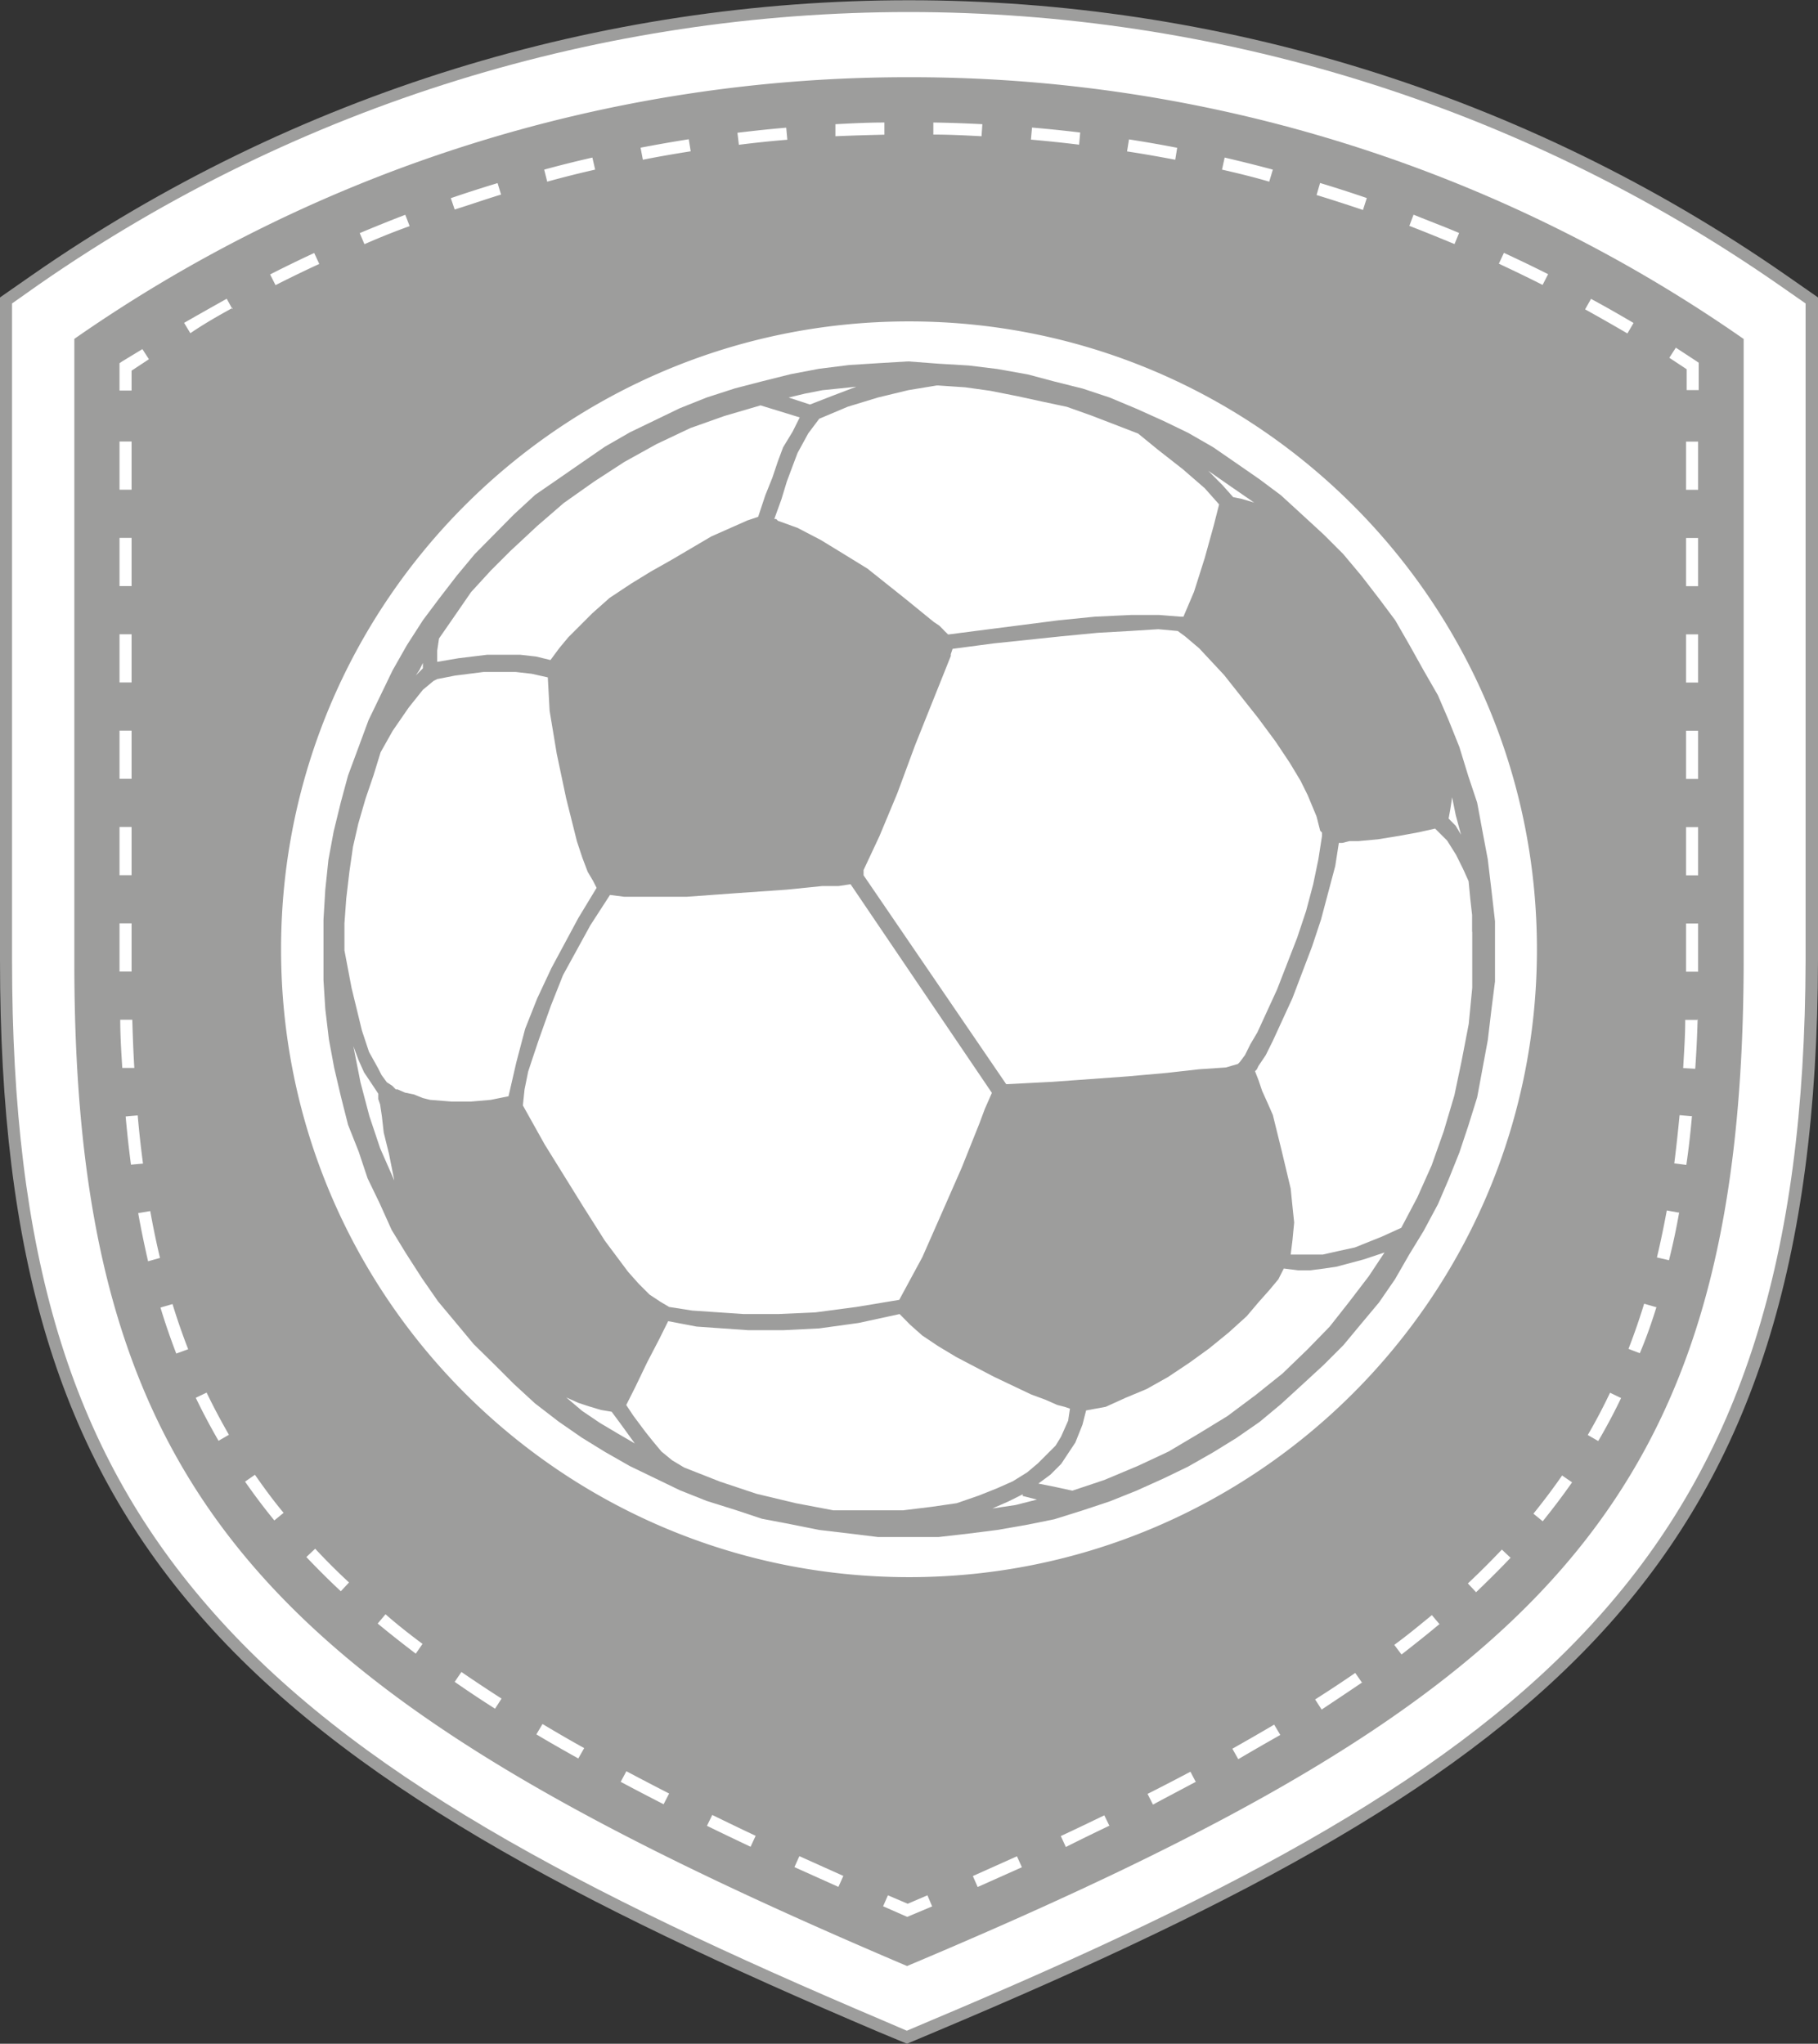
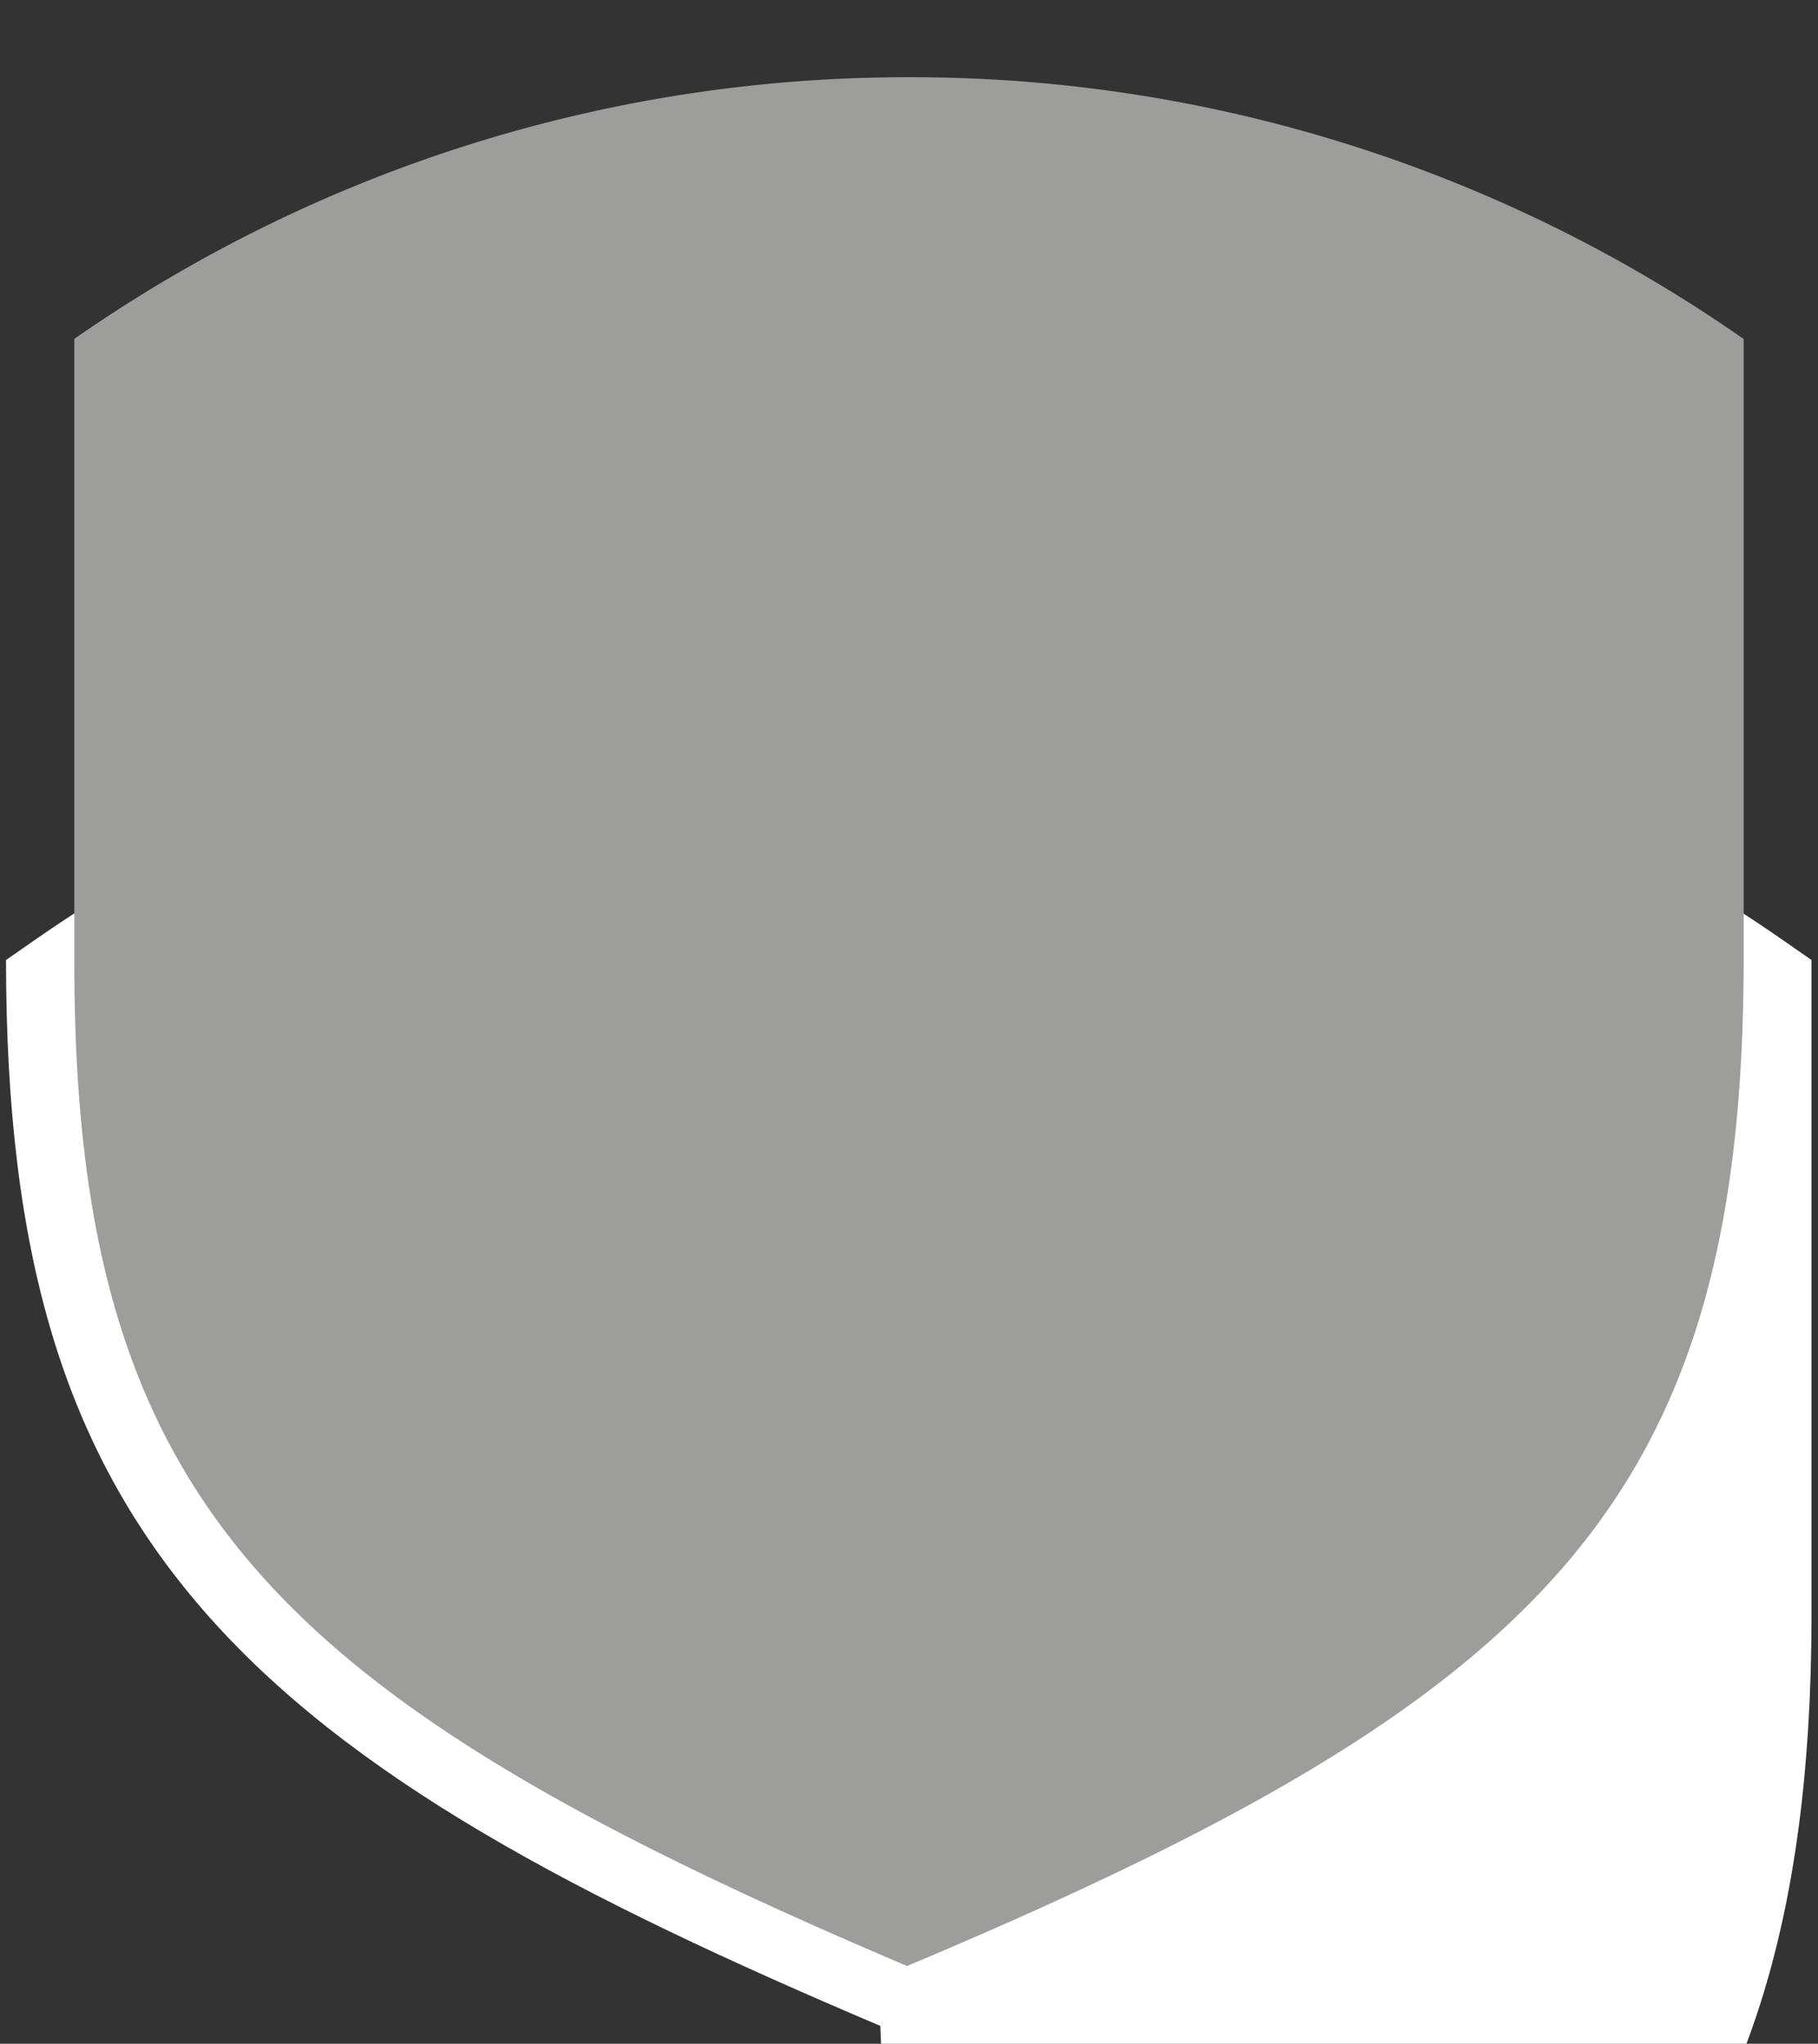
<svg xmlns="http://www.w3.org/2000/svg" viewBox="0 0 150.9 169.65">
  <rect x="0" y="0" width="150.9" height="169.65" fill="#333333" stroke="none" />
-   <path d="M73.07 168.17c-25-10.61-44.13-20.56-56.27-34.59C5.37 120.37.5 104.25.5 79.69V24.93l2.43-1.69c43.58-30.3 101.42-30.3 145 0l2.43 1.69v54.76c-.12 49.82-21.59 66.89-72.91 88.49l-2.21.93z" style="fill:#fff" />
-   <path d="m75.28 169.65-2.4-1C47.82 158 28.62 148 16.42 133.9 4.91 120.6 0 104.39 0 79.69v-55l2.64-1.84c43.77-30.44 101.85-30.44 145.62 0l2.64 1.84v55c-.12 50.1-21.68 67.26-73.22 88.95zM1 25.19v54.5c0 24.43 4.84 40.45 16.18 53.56 12.07 14 31.15 23.87 56.09 34.46l2 .86 2-.85c51.1-21.51 72.48-38.5 72.6-88V25.19l-2.21-1.54c-43.43-30.2-101.05-30.2-144.48 0z" style="fill:#9d9d9c" />
+   <path d="M73.07 168.17c-25-10.61-44.13-20.56-56.27-34.59C5.37 120.37.5 104.25.5 79.69l2.43-1.69c43.58-30.3 101.42-30.3 145 0l2.43 1.69v54.76c-.12 49.82-21.59 66.89-72.91 88.49l-2.21.93z" style="fill:#fff" />
  <path d="M75.45 6.41c-24.77-.03-48.96 7.55-69.28 21.72v51.8c0 45 16.74 61 69.12 83.27 52.6-22.14 69.34-38.23 69.44-83.27V28.14A120.7 120.7 0 0 0 75.45 6.41" style="fill:#9d9d9c" />
-   <path d="m75.3 159.12-2-.88.4-.91 1.64.7 1.64-.7.39.92zm-5.3-3.4-3.65-1.64-.41.91 3.65 1.64zm-7.28-3.33c-1.23-.58-2.43-1.16-3.6-1.73l-.44.9c1.18.58 2.38 1.15 3.62 1.74zm-7.18-3.51c-1.21-.62-2.4-1.24-3.55-1.85l-.47.88c1.16.62 2.35 1.24 3.56 1.86zm-7.05-3.77c-1.19-.66-2.34-1.33-3.46-2l-.51.86c1.12.67 2.28 1.33 3.48 2zM41.63 141c-1.15-.74-2.27-1.48-3.33-2.21l-.56.82c1.06.74 2.19 1.49 3.35 2.23zm-6.56-4.54c-1.07-.8-2.13-1.63-3.07-2.46l-.65.77c1 .83 2.07 1.67 3.16 2.5zm-6.1-5.1c-1-.92-1.93-1.86-2.81-2.8l-.73.69c.9.95 1.86 1.91 2.86 2.84zm-5.43-5.78c-.84-1-1.64-2.1-2.38-3.16l-.82.57c.76 1.09 1.57 2.17 2.43 3.22zM19 119.1c-.65-1.14-1.28-2.31-1.85-3.5l-.9.43c.58 1.21 1.22 2.41 1.89 3.57zm-3.38-7.1c-.47-1.21-.91-2.47-1.3-3.75l-1 .29c.39 1.3.84 2.59 1.31 3.82zm-2.34-7.58c-.3-1.25-.57-2.56-.81-3.89l-1 .17c.24 1.35.52 2.68.82 4zm-1.41-7.83c-.17-1.27-.32-2.61-.44-4l-1 .09c.12 1.37.27 2.71.44 4zm-.72-7.94c-.08-1.3-.13-2.63-.17-4h-1c0 1.37.09 2.71.17 4zm-.23-8v-4h-1v4zm0-12h-1v4h1zm0-8h-1v4h1zm0-8h-1v4h1zm0-8h-1v4h1zm0-8h-1v4h1zm0-5.88 1.44-.95-.54-.84L10.14 30l-.22.15v2.27h1zm8.38-5.09-.48-.88c-1.19.66-2.38 1.34-3.54 2l.52.86c1.14-.78 2.32-1.45 3.5-2.1zm116.29 1.13c-1.17-.69-2.36-1.37-3.53-2l-.49.87c1.17.65 2.35 1.32 3.51 2zM26.5 21.91l-.42-.91c-1.23.57-2.46 1.17-3.66 1.78l.45.89a101 101 0 0 1 3.63-1.76m102 .85c-1.21-.61-2.44-1.2-3.67-1.77l-.42.9c1.22.57 2.44 1.16 3.63 1.76zM34 18.77l-.36-.94c-1.26.48-2.54 1-3.78 1.52l.39.92c1.18-.52 2.44-1.03 3.75-1.5m87.11.57c-1.24-.53-2.51-1-3.78-1.52l-.35.93c1.25.48 2.51 1 3.75 1.51zm-79.52-3.19-.29-.95c-1.29.39-2.6.81-3.88 1.25l.32.94c1.26-.39 2.57-.85 3.85-1.24m71.86.29c-1.28-.44-2.59-.86-3.88-1.25l-.29 1c1.28.39 2.57.81 3.85 1.24zM49.4 14.08l-.23-1c-1.32.3-2.65.63-4 1l.25 1c1.34-.37 2.66-.7 3.98-1m56.25 0c-1.3-.35-2.63-.68-4-1l-.22 1c1.31.3 2.63.62 3.92 1zm-48.32-1.52-.16-1c-1.34.21-2.69.45-4 .7l.19 1c1.3-.26 2.64-.49 3.97-.7m40.38-.29c-1.32-.26-2.67-.49-4-.7l-.16 1c1.33.2 2.67.44 4 .69zm-32.36-.67-.09-1c-1.35.11-2.71.26-4.05.42l.12 1q1.995-.255 4.02-.42m24.31-.6c-1.33-.16-2.7-.3-4-.41l-.09 1c1.35.12 2.7.26 4 .42zm-16.25.17v-1c-1.35 0-2.72.07-4.07.14v1c1.38-.06 2.74-.1 4.07-.13Zm8.13-.86c-1.35-.07-2.72-.12-4.07-.14v1c1.33 0 2.69.07 4 .14zM141 30.11l-.22-.15-1.68-1.1-.54.84 1.44.95v1.73h1zM84.82 155l-.41-.91-3.66 1.64.4.91zm7.28-3.41-.44-.9c-1.18.57-2.38 1.15-3.61 1.72l.42.91c1.24-.63 2.45-1.21 3.63-1.78zm7.17-3.64-.46-.88c-1.16.61-2.34 1.23-3.56 1.84l.45.89c1.22-.66 2.41-1.28 3.57-1.9zm7-3.93-.51-.86c-1.13.67-2.28 1.33-3.47 2l.49.87c1.22-.72 2.39-1.39 3.52-2.03zm6.79-4.33-.57-.82c-1.06.73-2.18 1.47-3.33 2.2l.54.84c1.19-.79 2.3-1.53 3.39-2.27zm6.43-4.86-.64-.76c-1 .82-2 1.65-3.12 2.47l.6.8c1.13-.88 2.19-1.72 3.19-2.56zm5.9-5.51-.73-.69c-.89.94-1.84 1.89-2.82 2.81l.68.73c1.03-.99 2-1.95 2.9-2.9zm5.1-6.27-.83-.57c-.74 1.07-1.54 2.13-2.38 3.17l.77.63c.89-1.1 1.71-2.19 2.47-3.28zm4.06-7-.91-.44c-.57 1.2-1.19 2.38-1.85 3.51l.87.5c.7-1.2 1.34-2.4 1.92-3.62zm2.92-7.54-1-.29c-.39 1.27-.83 2.54-1.3 3.75l.94.36c.54-1.27.99-2.56 1.39-3.86zm1.88-7.85-1-.18c-.25 1.34-.52 2.65-.82 3.9l1 .23c.33-1.31.61-2.61.85-3.99zm1.06-8-1-.09c-.13 1.35-.27 2.68-.44 4l1 .13c.2-1.36.35-2.7.47-4.07zm.47-8h-1c0 1.36-.1 2.69-.17 4l1 .06c.1-1.42.16-2.72.2-4.13zm.07-8h-1v4h1zm0-8h-1v4h1zm0-8h-1v4h1zm0-8h-1v4h1zm0-8h-1v4h1zm0-8h-1v4h1zM127.57 78.81c0 28.79-23.34 52.12-52.13 52.11s-52.12-23.34-52.11-52.13c0-28.78 23.34-52.11 52.12-52.11 28.79 0 52.12 23.33 52.12 52.12Z" style="fill:#fff" />
  <path d="m123.79 73.85-.3-2.52-.44-2.33-.44-2.37-.74-2.22-.74-2.41-.89-2.22-.89-2.07-1.19-2.07-1.16-2.08-1.19-2.07-1.33-1.78-1.48-1.92-1.5-1.79-1.63-1.63-1.77-1.63-1.78-1.63-1.78-1.33-1.92-1.33-1.93-1.33-2.07-1.19-2.07-1-2.22-1-2.22-.93-2.23-.74-2.36-.59-2.22-.59-2.52-.45-2.37-.29-2.52-.15-2.51-.19-2.52.15-2.37.15-2.49.31-2.37.45-2.36.59-2.27.59-2.35.76-2.23.89-2.07 1-2.07 1-2.07 1.19-1.93 1.33-1.92 1.33-1.93 1.33-1.77 1.63L41 44.38 39.4 46l-1.48 1.78-1.48 1.92-1.34 1.79-1.33 2.07-1.18 2.08-1 2.07-1 2.07-.82 2.22-.88 2.37-.6 2.22L27.7 69l-.44 2.37-.26 2.48-.15 2.51v5l.15 2.4.3 2.52.44 2.37.55 2.35.6 2.37.88 2.22.74 2.22 1 2.07 1 2.22 1.18 1.93 1.33 2.07 1.34 1.93 1.48 1.77 1.48 1.78 1.68 1.65 1.63 1.63 1.77 1.63 1.96 1.51 1.92 1.33 1.93 1.19 2.07 1.18 2.07 1 2.07 1 2.23.89 2.36.74 2.23.74 2.36.45 2.4.48 2.52.3 2.37.29h5l2.52-.29 2.37-.3 2.52-.44 2.22-.45 2.36-.74 2.23-.74 2.22-.89 2.22-1 2.07-1 2.07-1.18 1.93-1.19 1.92-1.33 1.78-1.48 1.78-1.63 1.77-1.63 1.63-1.63 1.48-1.78 1.48-1.77 1.33-1.93 1.19-2.07 1.18-1.93 1.19-2.22.89-2.07.89-2.22.74-2.22.74-2.37.44-2.37.44-2.37.3-2.52.3-2.36v-5zm-3.41-6.67.15-1 .3 1.48.44 1.63-.44-.74-.59-.6zm-14.5-5.62 1.18 1.77.89 1.48.59 1.19.74 1.78.3 1.18.15.15v.29l-.3 1.93-.43 2.07-.59 2.22-.74 2.22-1.67 4.3-1.63 3.55-.59 1-.44.89-.44.59-.15.15-1 .29-2.22.15-2.67.3-3.25.29-6.22.45-3.87.2-11.84-17.34v-.44L73 69.4l1.48-3.55 1.48-4 1.48-3.7.89-2.22.59-1.48v-.15l.15-.44 3.4-.45 5.63-.59 3-.29 2.66-.15 2.38-.15 1.62.15.6.44 1.18 1 2.07 2.22 2.81 3.55zm-3.71-21.17 1.93 1.33-1-.3-.74-.15-.89-1-1.18-1.19zm-26.79-8 2.36-.39h.15l2.22.15 2.08.29 2.22.44 2.07.45 2.07.44 2.08.74 1.92.74 1.92.74 1.64 1.34 2.07 1.62 1.82 1.58 1.19 1.34-.45 1.77-.74 2.67-.89 2.81-.88 2.07H98l-1.78-.14h-2.34l-3 .14-3 .3-5.77.74-3.41.44-.3-.29-.14-.15-.3-.3-.44-.29-2.37-1.93L72 47.2 70.05 46l-1.93-1.18-1.92-1-1.63-.59-.15-.15h-.15l.59-1.63.45-1.48.44-1.18.45-1.19.89-1.63.91-1.21 2.37-1 2.49-.76zm-8.59.29 1.48-.29 1.48-.15 1.33-.14-1.92.73-1.93.75-1.77-.58zM36.29 54l.15-1 1.33-1.92 1.33-1.93 1.63-1.78 1.63-1.63 2.22-2.07 2.22-1.92 2.52-1.78 2.51-1.63 2.67-1.48 2.81-1.33 2.82-1 3-.88 3.25 1-.59 1.18-.79 1.3-.44 1.18-.45 1.34-.59 1.47-.59 1.78-.44.15-.45.15-3 1.33-3.26 1.92-1.77 1-1.63 1-1.78 1.18-1.43 1.27-1 1-1 1-.74.89-.74 1-1.19-.29-1.33-.15h-2.73l-2.38.29-1.77.3zm-1.48 1.63.29-.6v.45l-.29.29-.3.3zm-3.26 39.68-.89-2.66-.74-2.81-.59-3 .44 1.18.45 1 .59.88.59.89v.45l.15.44.15 1 .15 1.33.44 1.78.44 2.21zM42.21 91l-1.48.3-1.63.14h-1.63l-1.77-.14-.6-.15-.74-.3-.74-.15-.62-.27h-.15l-.29-.3-.45-.29-.44-.6-.3-.59-.74-1.33-.59-1.78-.86-3.54-.59-3.11v-2.23l.15-2.07.26-2.22.3-2.08.44-1.92.6-2.07.66-1.93.59-1.92 1-1.78 1.33-1.93 1.18-1.48.89-.74.3-.15 1.48-.29 2.37-.3h2.66l1.33.15 1.34.3.15 2.77.59 3.56.79 3.74.89 3.55.44 1.33.45 1.19.44.74.3.59L48 76.21l-2.23 4.15-1.18 2.52-1 2.52-.74 2.81zm3 4-1.81-3.24.14-1.33.3-1.48.44-1.33.45-1.34 1-2.81 1-2.52L49 76.81l1.63-2.52 1.18.15H57l4.14-.3 4.15-.29 1.48-.15 1.48-.15h1.35l1-.15 11.73 17.32-.59 1.34-.44 1.18-1.48 3.7-1.63 3.71-1.63 3.7-1.92 3.55-3.56.59-3.4.45-3.11.14h-2.82l-4.29-.29-1.92-.3-.74-.44-.89-.59-.89-.89-.89-1-1.92-2.57-1.78-2.81zm6.07 24-1.48-.88-1.48-1L47 116l1 .45.88.29 1 .3.89.15.74 1 1.18 1.63zm28.13 5.78-2.07.3-2.37.29h-5.81l-3.11-.59-3.26-.78-3-1-3-1.18-1-.6-.89-.73-.74-.89-.59-.74-1-1.34-.59-.89.74-1.47 1-2.08 1-1.92.74-1.49 2.36.45 4.3.3H65l3-.15 3.26-.45 3.41-.74.88.89 1 .89 1.33.89 1.48.89 3.11 1.63 3.11 1.48 1.19.44 1 .44.59.15.45.15-.15 1-.59 1.33-.45.74-.74.74-.74.74-.88.74-1.19.74-1.33.59-1.48.59zm4.89.15-1.93.29 1.34-.59 1.18-.59v.14l.59.15.59.15zm29.32-19-1.62 2.12-1.63 2.07-1.83 1.88-2.07 2-2.22 1.78-2.37 1.77-2.37 1.45-2.51 1.49-2.52 1.18-2.81 1.18-2.66.89-1.34-.29-1.48-.3 1-.74.89-.89.59-.89.59-.89.59-1.48.3-1.18 1.63-.3 1.63-.74 1.77-.74 1.78-1 1.78-1.19 1.63-1.18 1.63-1.33 1.48-1.34 1-1.18.89-1 .74-.89.45-.89 1.18.15h1l1.18-.15 1-.15 2.22-.59 1.78-.59zm8.58-28.58V82l-.29 3-.6 3.11-.59 2.81-.89 3-1 2.82-1.19 2.66-1.33 2.52-1.63.74-2.22.89-1.33.29-1.33.3h-2.67l.15-1.19.14-1.47-.14-1.34-.15-1.48-.74-3.11-.74-3-.44-1-.45-1-.3-.89-.29-.74.15-.15.14-.29.6-.89.59-1.19 1.63-3.55 1.63-4.29.74-2.23.59-2.22.59-2.22.3-1.92h.29l.6-.15h.74l1.62-.15 1.78-.29 1.63-.3 1.33-.3 1 1 .74 1.18.59 1.19.45 1 .14 1.48.15 1.33v1.39Z" style="fill:#9d9d9c" />
</svg>